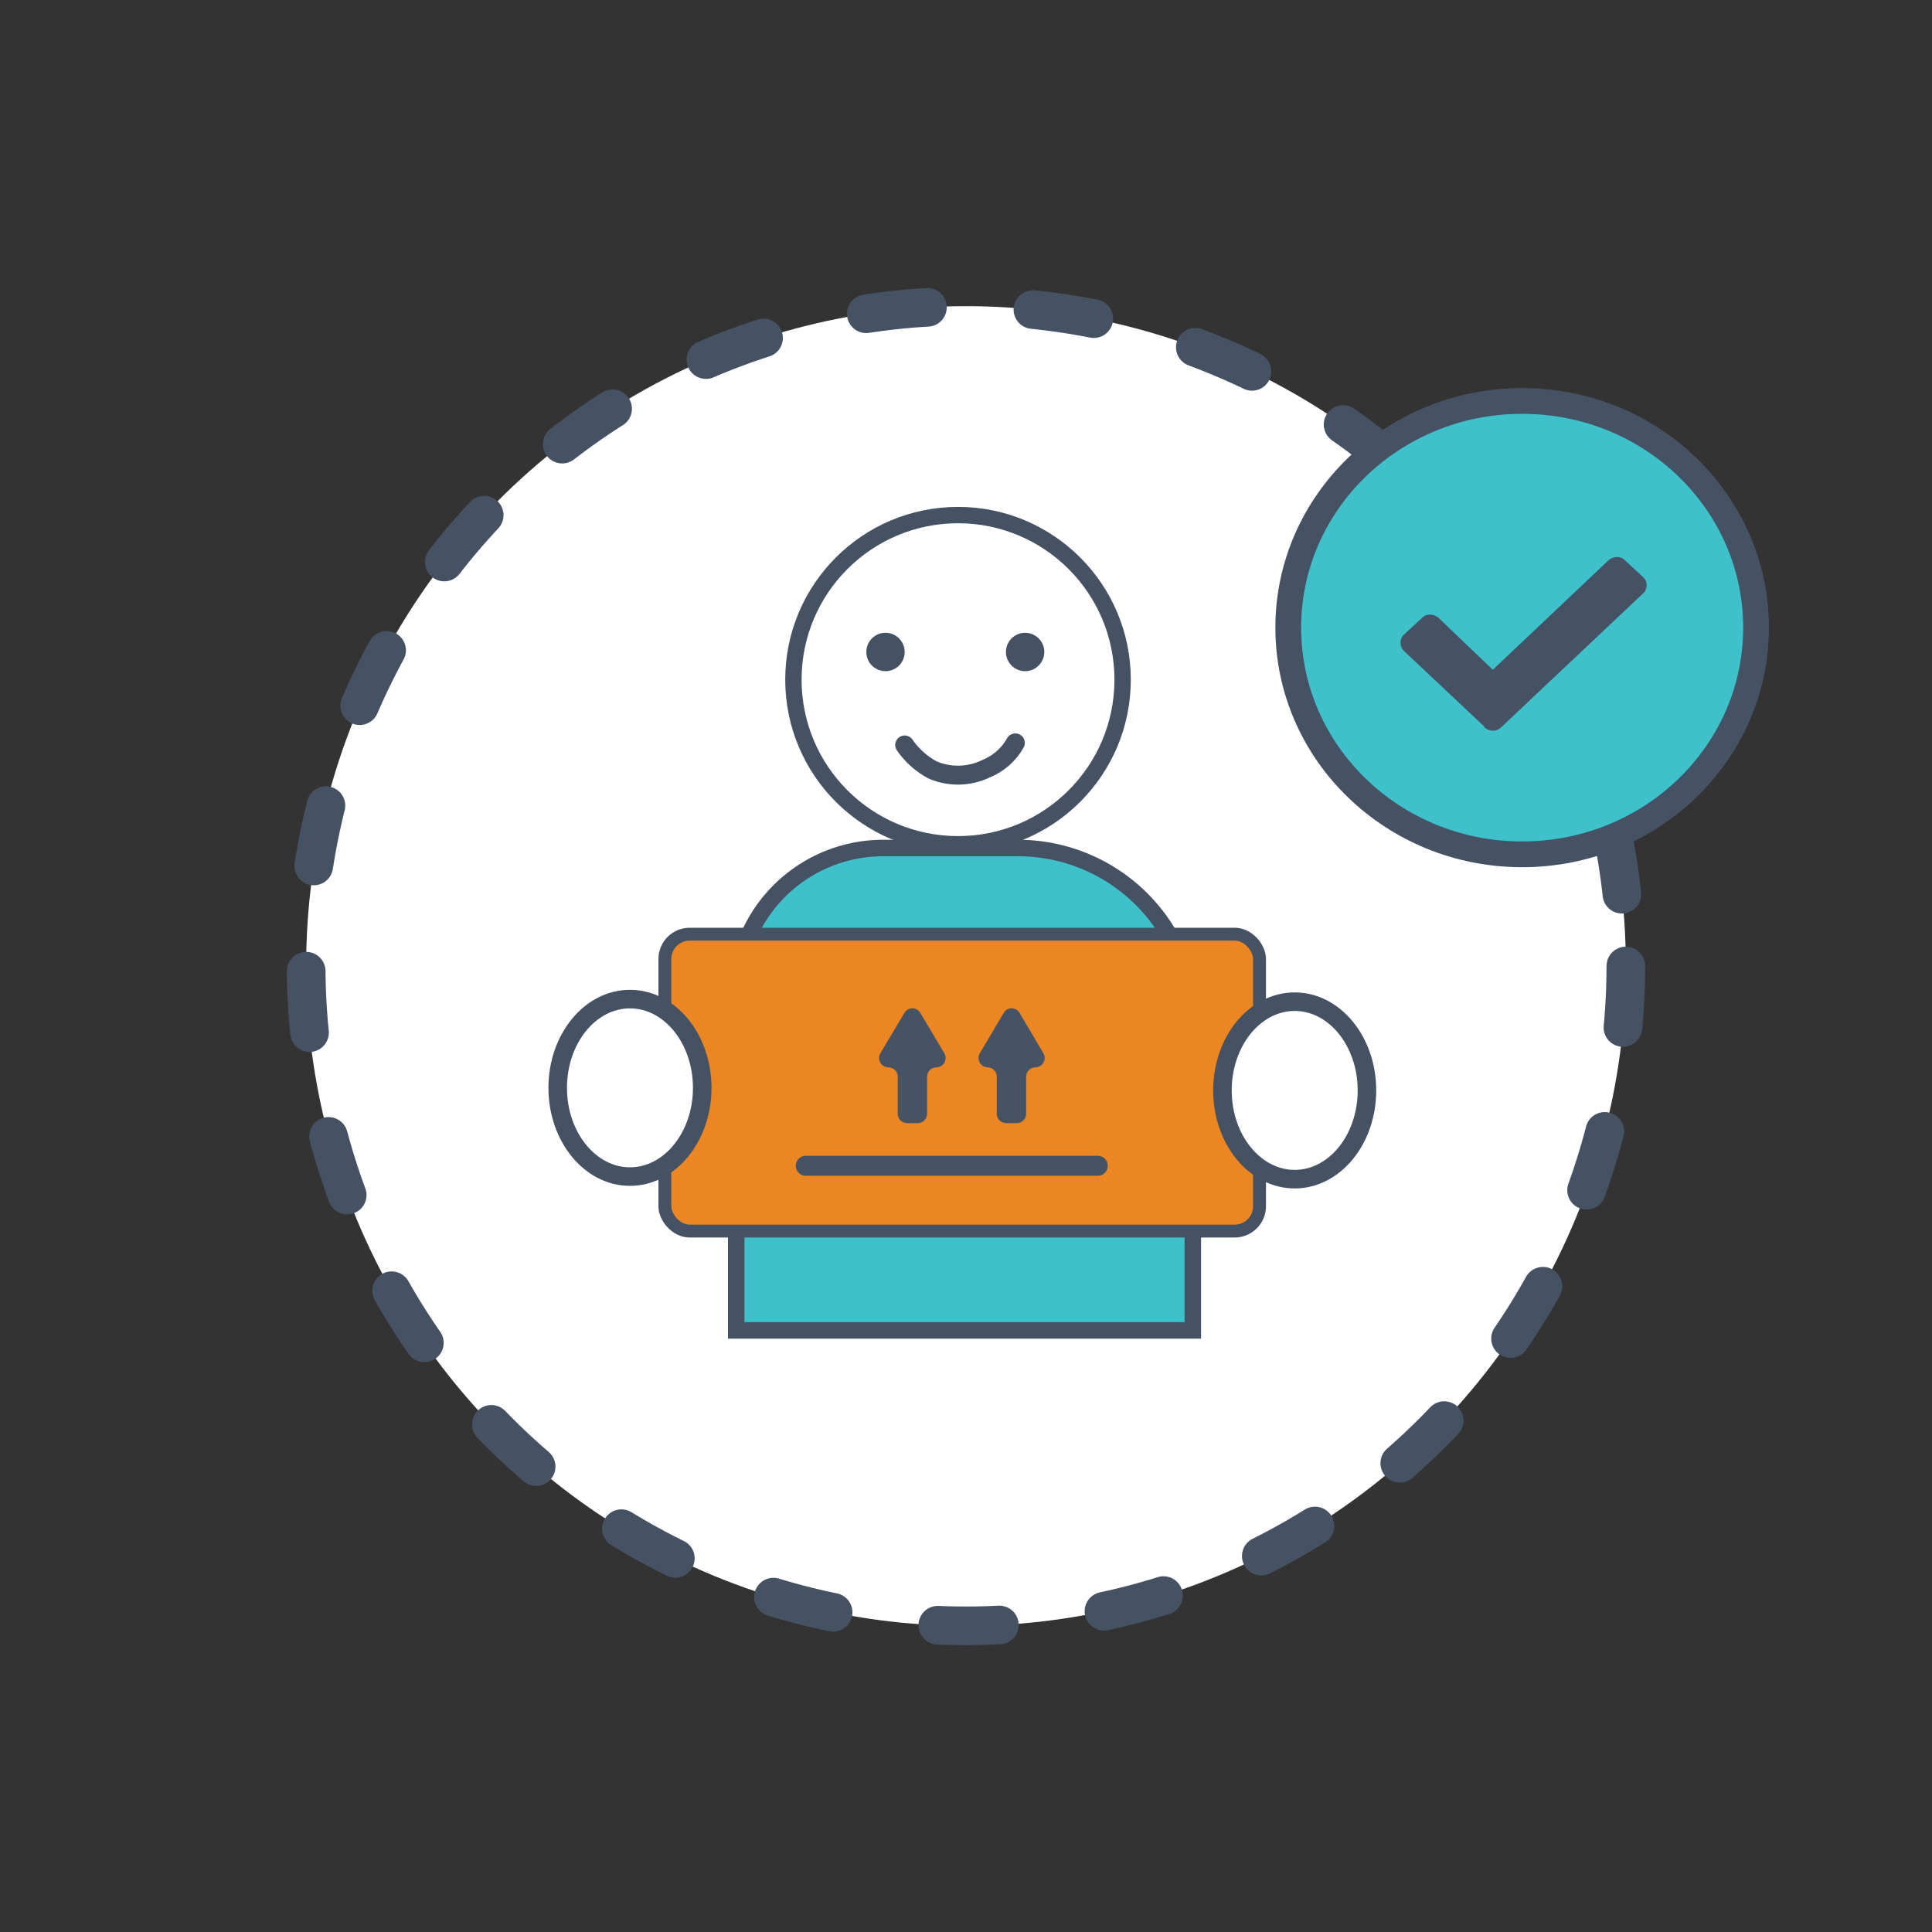
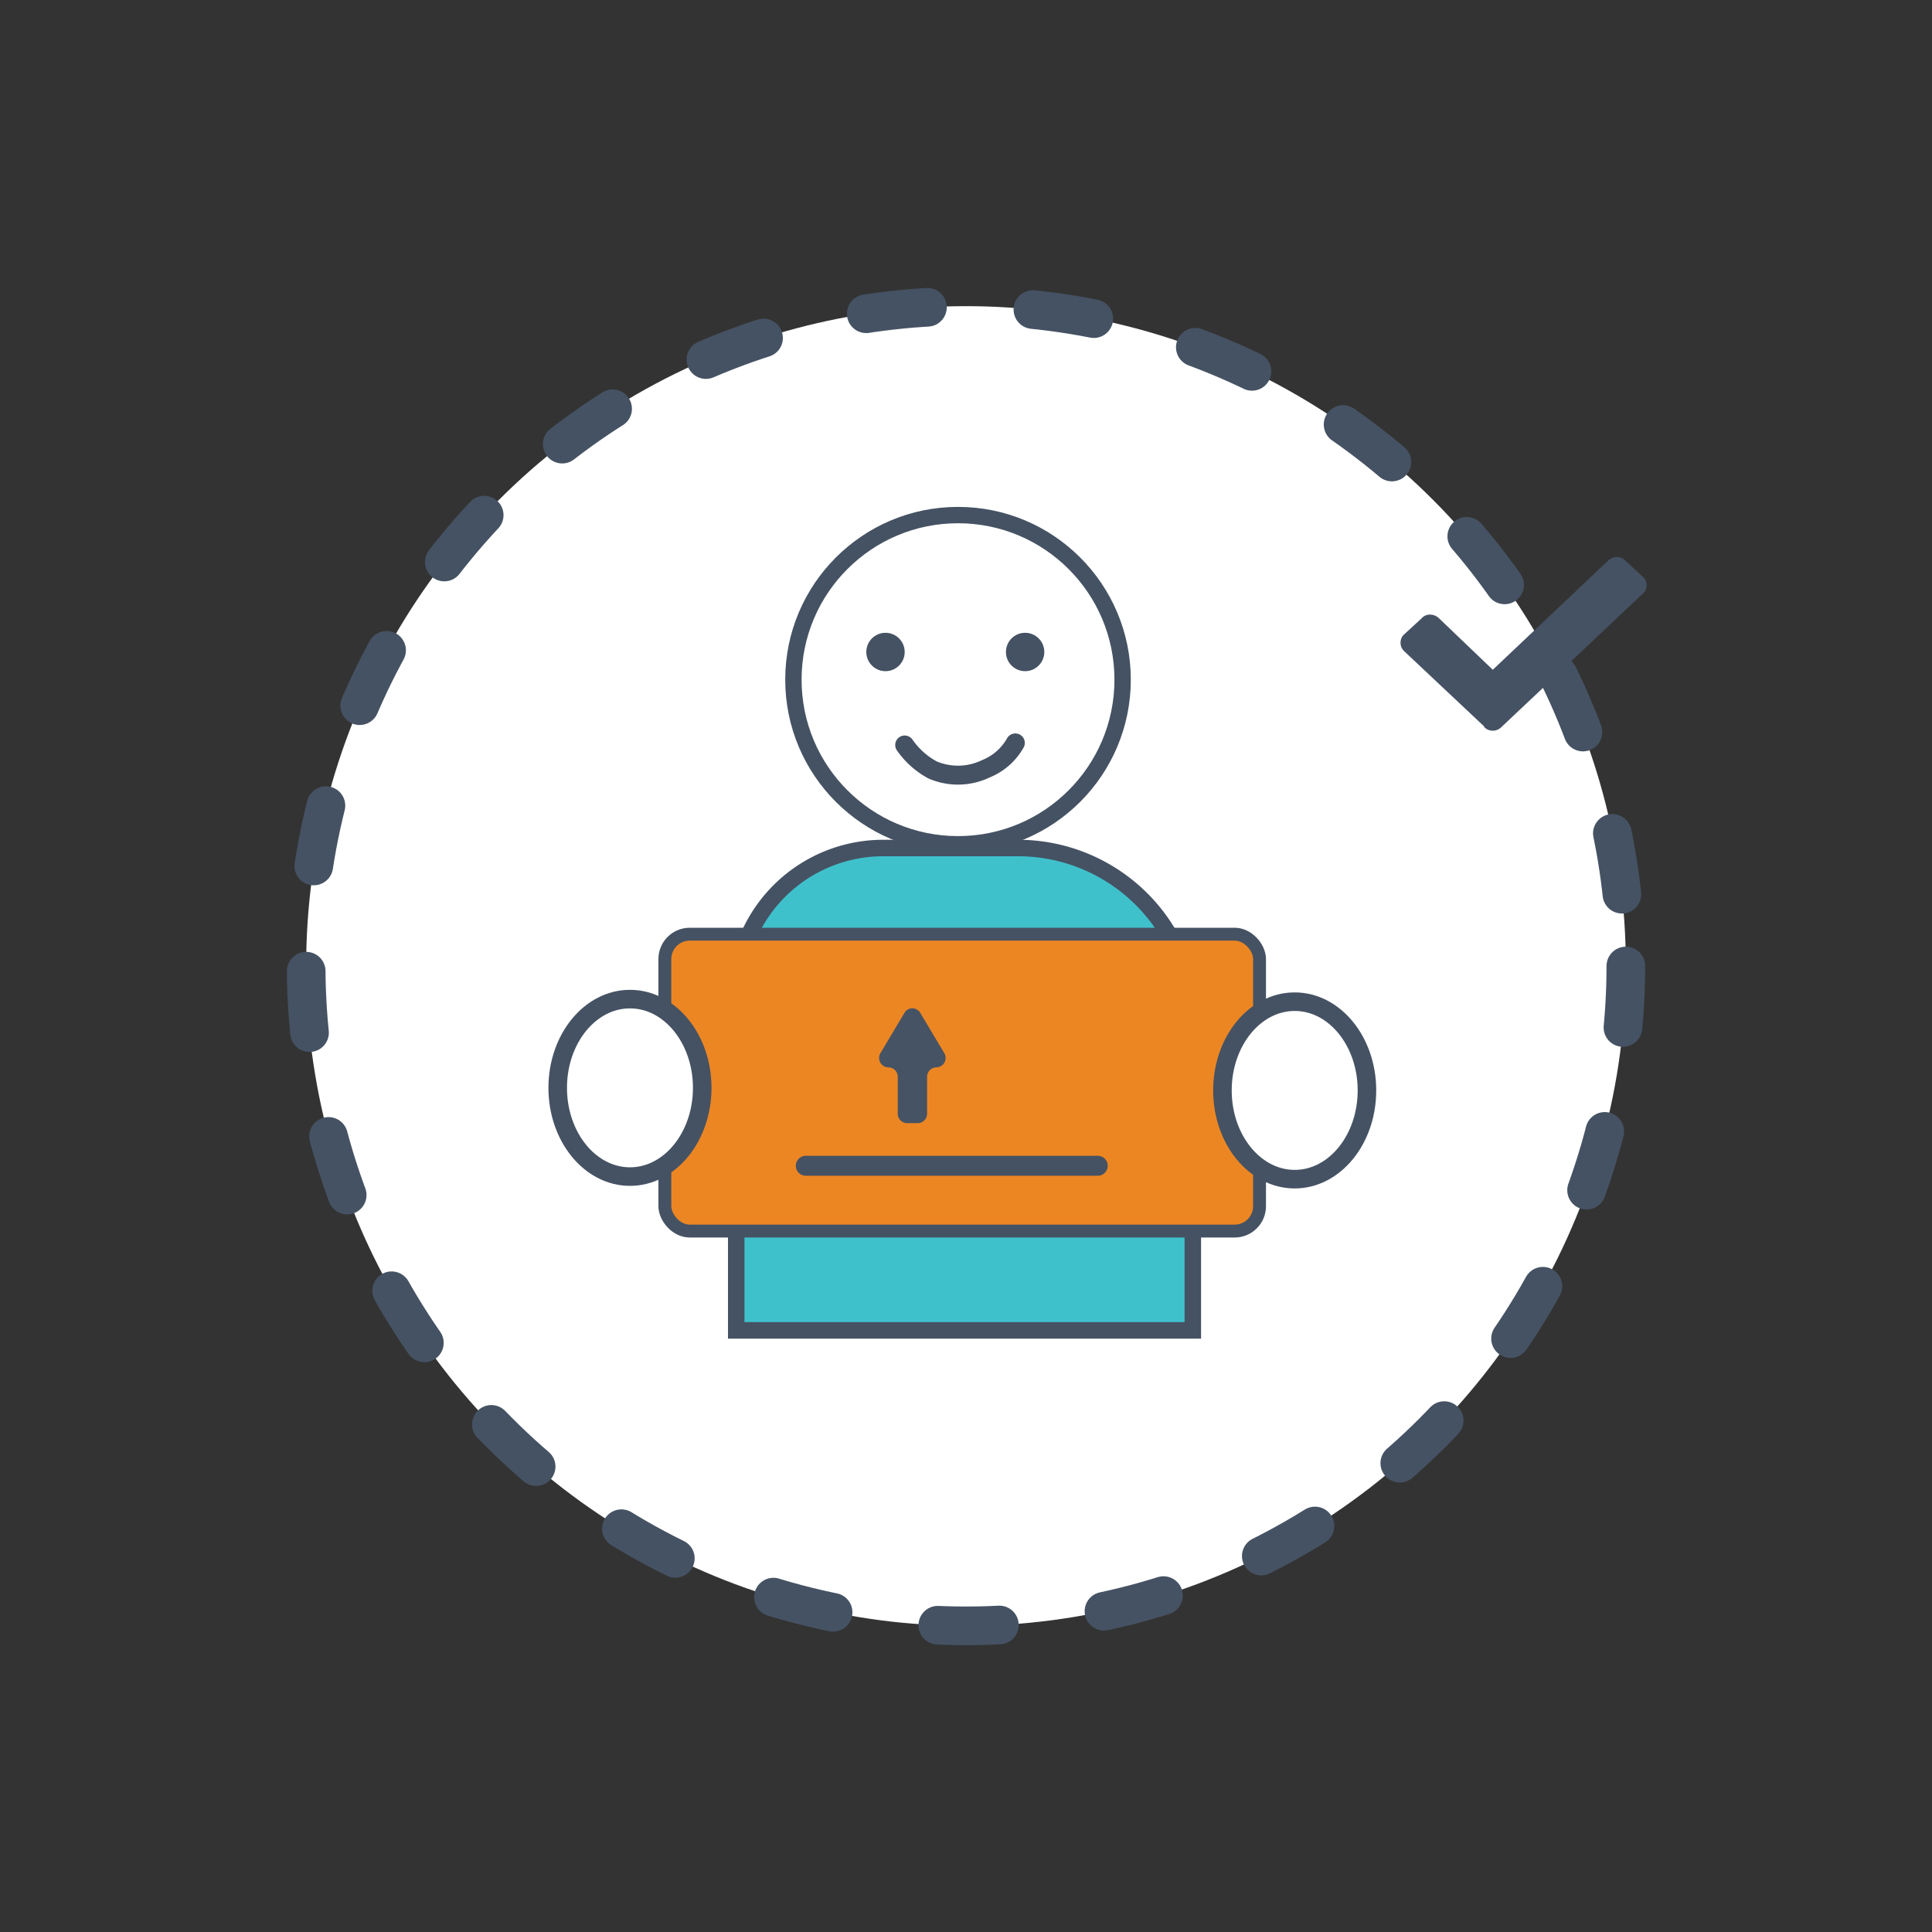
<svg xmlns="http://www.w3.org/2000/svg" id="Vrstva_1" data-name="Vrstva 1" viewBox="0 0 150 150">
  <rect x="0" y="0" width="150" height="150" fill="#333333" stroke="none" />
  <defs>
    <style>.cls-1,.cls-9{fill:#fff;}.cls-1,.cls-10,.cls-2,.cls-4,.cls-5,.cls-6,.cls-8,.cls-9{stroke:#455263;}.cls-1,.cls-4,.cls-8{stroke-linecap:round;stroke-linejoin:round;}.cls-1{stroke-width:3px;stroke-dasharray:4.78 8.2;}.cls-2,.cls-4,.cls-8{fill:none;}.cls-10,.cls-2,.cls-5,.cls-6,.cls-9{stroke-miterlimit:10;}.cls-2{stroke-width:1.27px;}.cls-3{fill:#455263;}.cls-4{stroke-width:1.47px;}.cls-10,.cls-5{fill:#3fc1cc;}.cls-5{stroke-width:1.28px;}.cls-6{fill:#ec8623;}.cls-7{fill:#465364;}.cls-8{stroke-width:1.55px;}.cls-9{stroke-width:1.44px;}.cls-10{stroke-width:2px;}</style>
  </defs>
  <title>Obdrzela jsem objednavku 2</title>
  <circle class="cls-1" cx="75" cy="75" r="51.23" />
  <circle class="cls-2" cx="74.38" cy="52.77" r="12.78" />
  <circle class="cls-3" cx="68.75" cy="50.62" r="1.49" />
  <circle class="cls-3" cx="79.59" cy="50.62" r="1.49" />
  <path class="cls-4" d="M70.24,57.84a6.23,6.23,0,0,0,2.15,1.93,5,5,0,0,0,4.17-.09,4.58,4.58,0,0,0,2.27-2" />
  <path class="cls-5" d="M68.57,65.84H79A13.57,13.57,0,0,1,92.61,79.41v23.88a0,0,0,0,1,0,0H57.16a0,0,0,0,1,0,0v-26A11.41,11.41,0,0,1,68.57,65.84Z" />
  <rect class="cls-6" x="51.61" y="72.54" width="46.17" height="23.05" rx="1.93" transform="translate(149.4 168.12) rotate(-180)" />
  <path class="cls-7" d="M68.36,81.76l1.86-3.12a.71.71,0,0,1,1.23,0l1.86,3.12a.73.73,0,0,1-.61,1.11h0a.73.73,0,0,0-.72.73v2.87a.73.73,0,0,1-.72.73h-.84a.73.73,0,0,1-.72-.73V83.6a.73.73,0,0,0-.72-.73h0A.73.73,0,0,1,68.36,81.76Z" />
-   <path class="cls-7" d="M76.08,81.76l1.85-3.12a.71.71,0,0,1,1.23,0L81,81.76a.73.73,0,0,1-.61,1.11h0a.73.73,0,0,0-.72.73v2.87a.73.73,0,0,1-.72.73h-.84a.73.73,0,0,1-.72-.73V83.6a.73.73,0,0,0-.72-.73h0A.73.73,0,0,1,76.08,81.76Z" />
  <line class="cls-8" x1="85.23" y1="90.51" x2="62.56" y2="90.51" />
  <ellipse class="cls-9" cx="48.91" cy="84.46" rx="5.61" ry="6.89" />
  <ellipse class="cls-9" cx="100.52" cy="84.66" rx="5.61" ry="6.89" />
-   <ellipse class="cls-10" cx="118.18" cy="48.73" rx="18.16" ry="17.6" />
  <path class="cls-3" d="M115.23,56.4,109,50.54a.87.87,0,0,1-.26-.64.83.83,0,0,1,.26-.63L110.38,48a.83.83,0,0,1,.65-.28,1,1,0,0,1,.69.28l4.18,4,8.95-8.47a1,1,0,0,1,.69-.28.83.83,0,0,1,.65.28l1.38,1.27a.84.84,0,0,1,.27.64.82.82,0,0,1-.27.63l-11,10.38a.94.94,0,0,1-1.34,0Z" />
</svg>